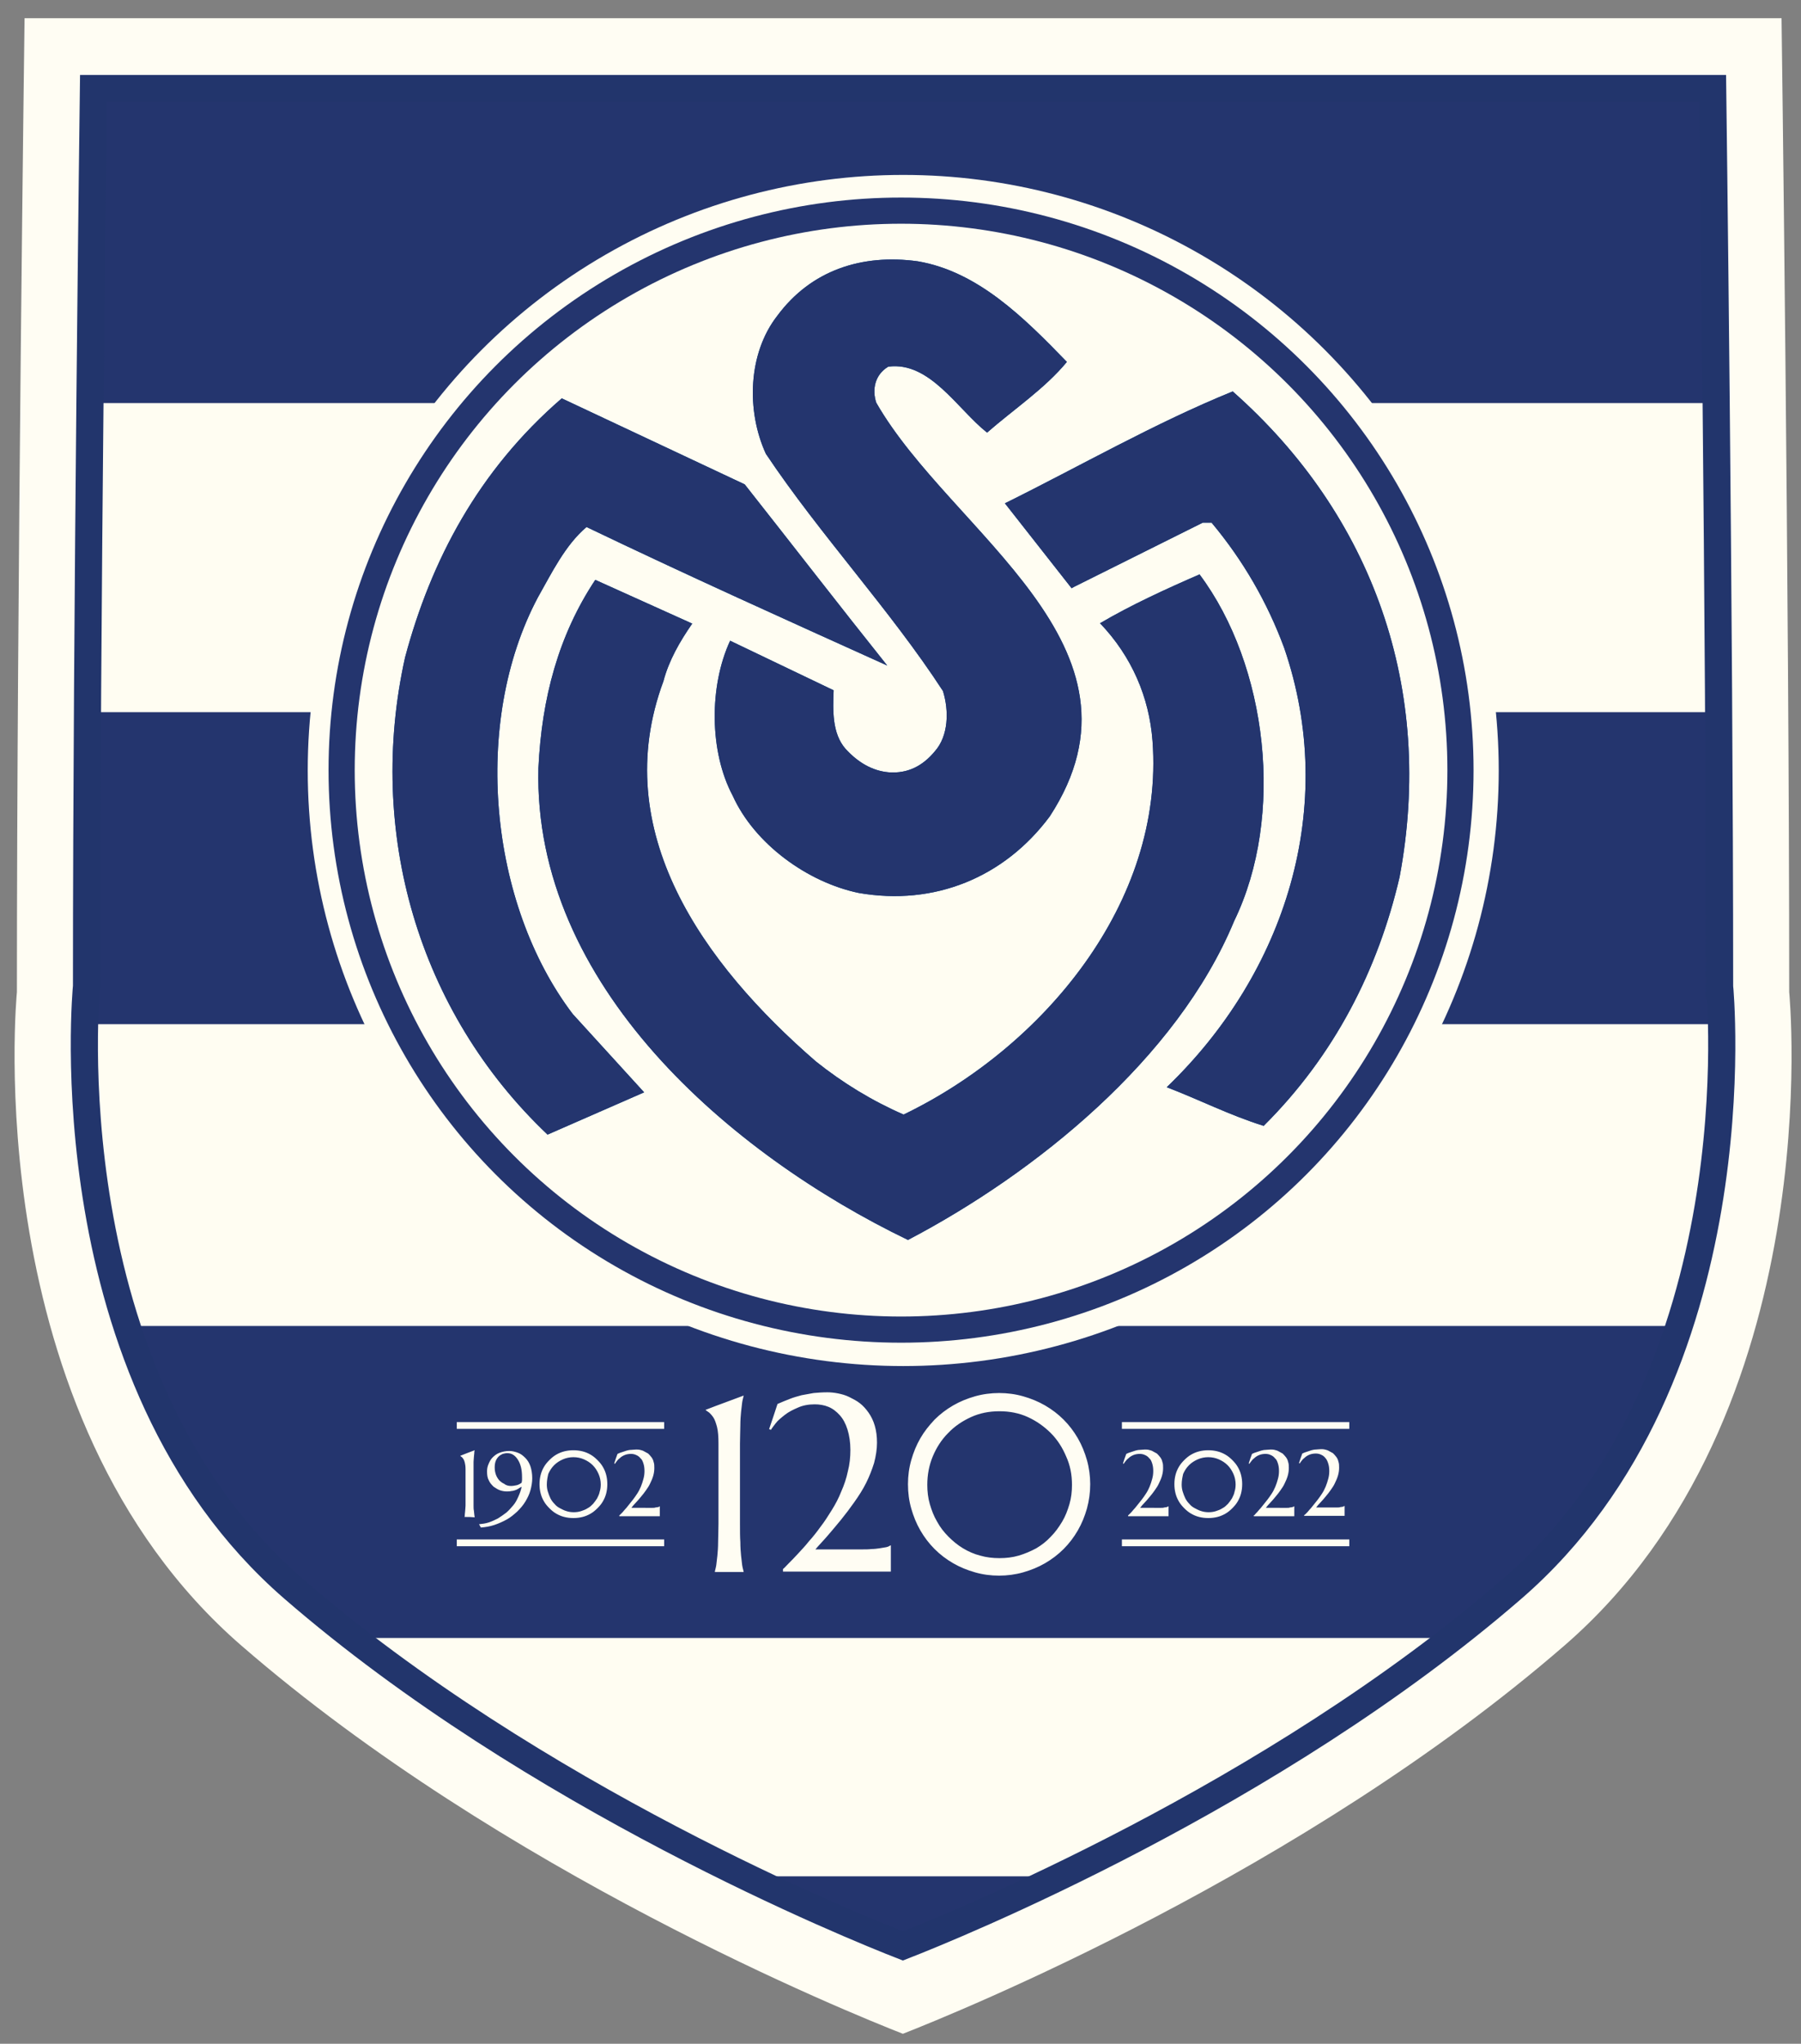
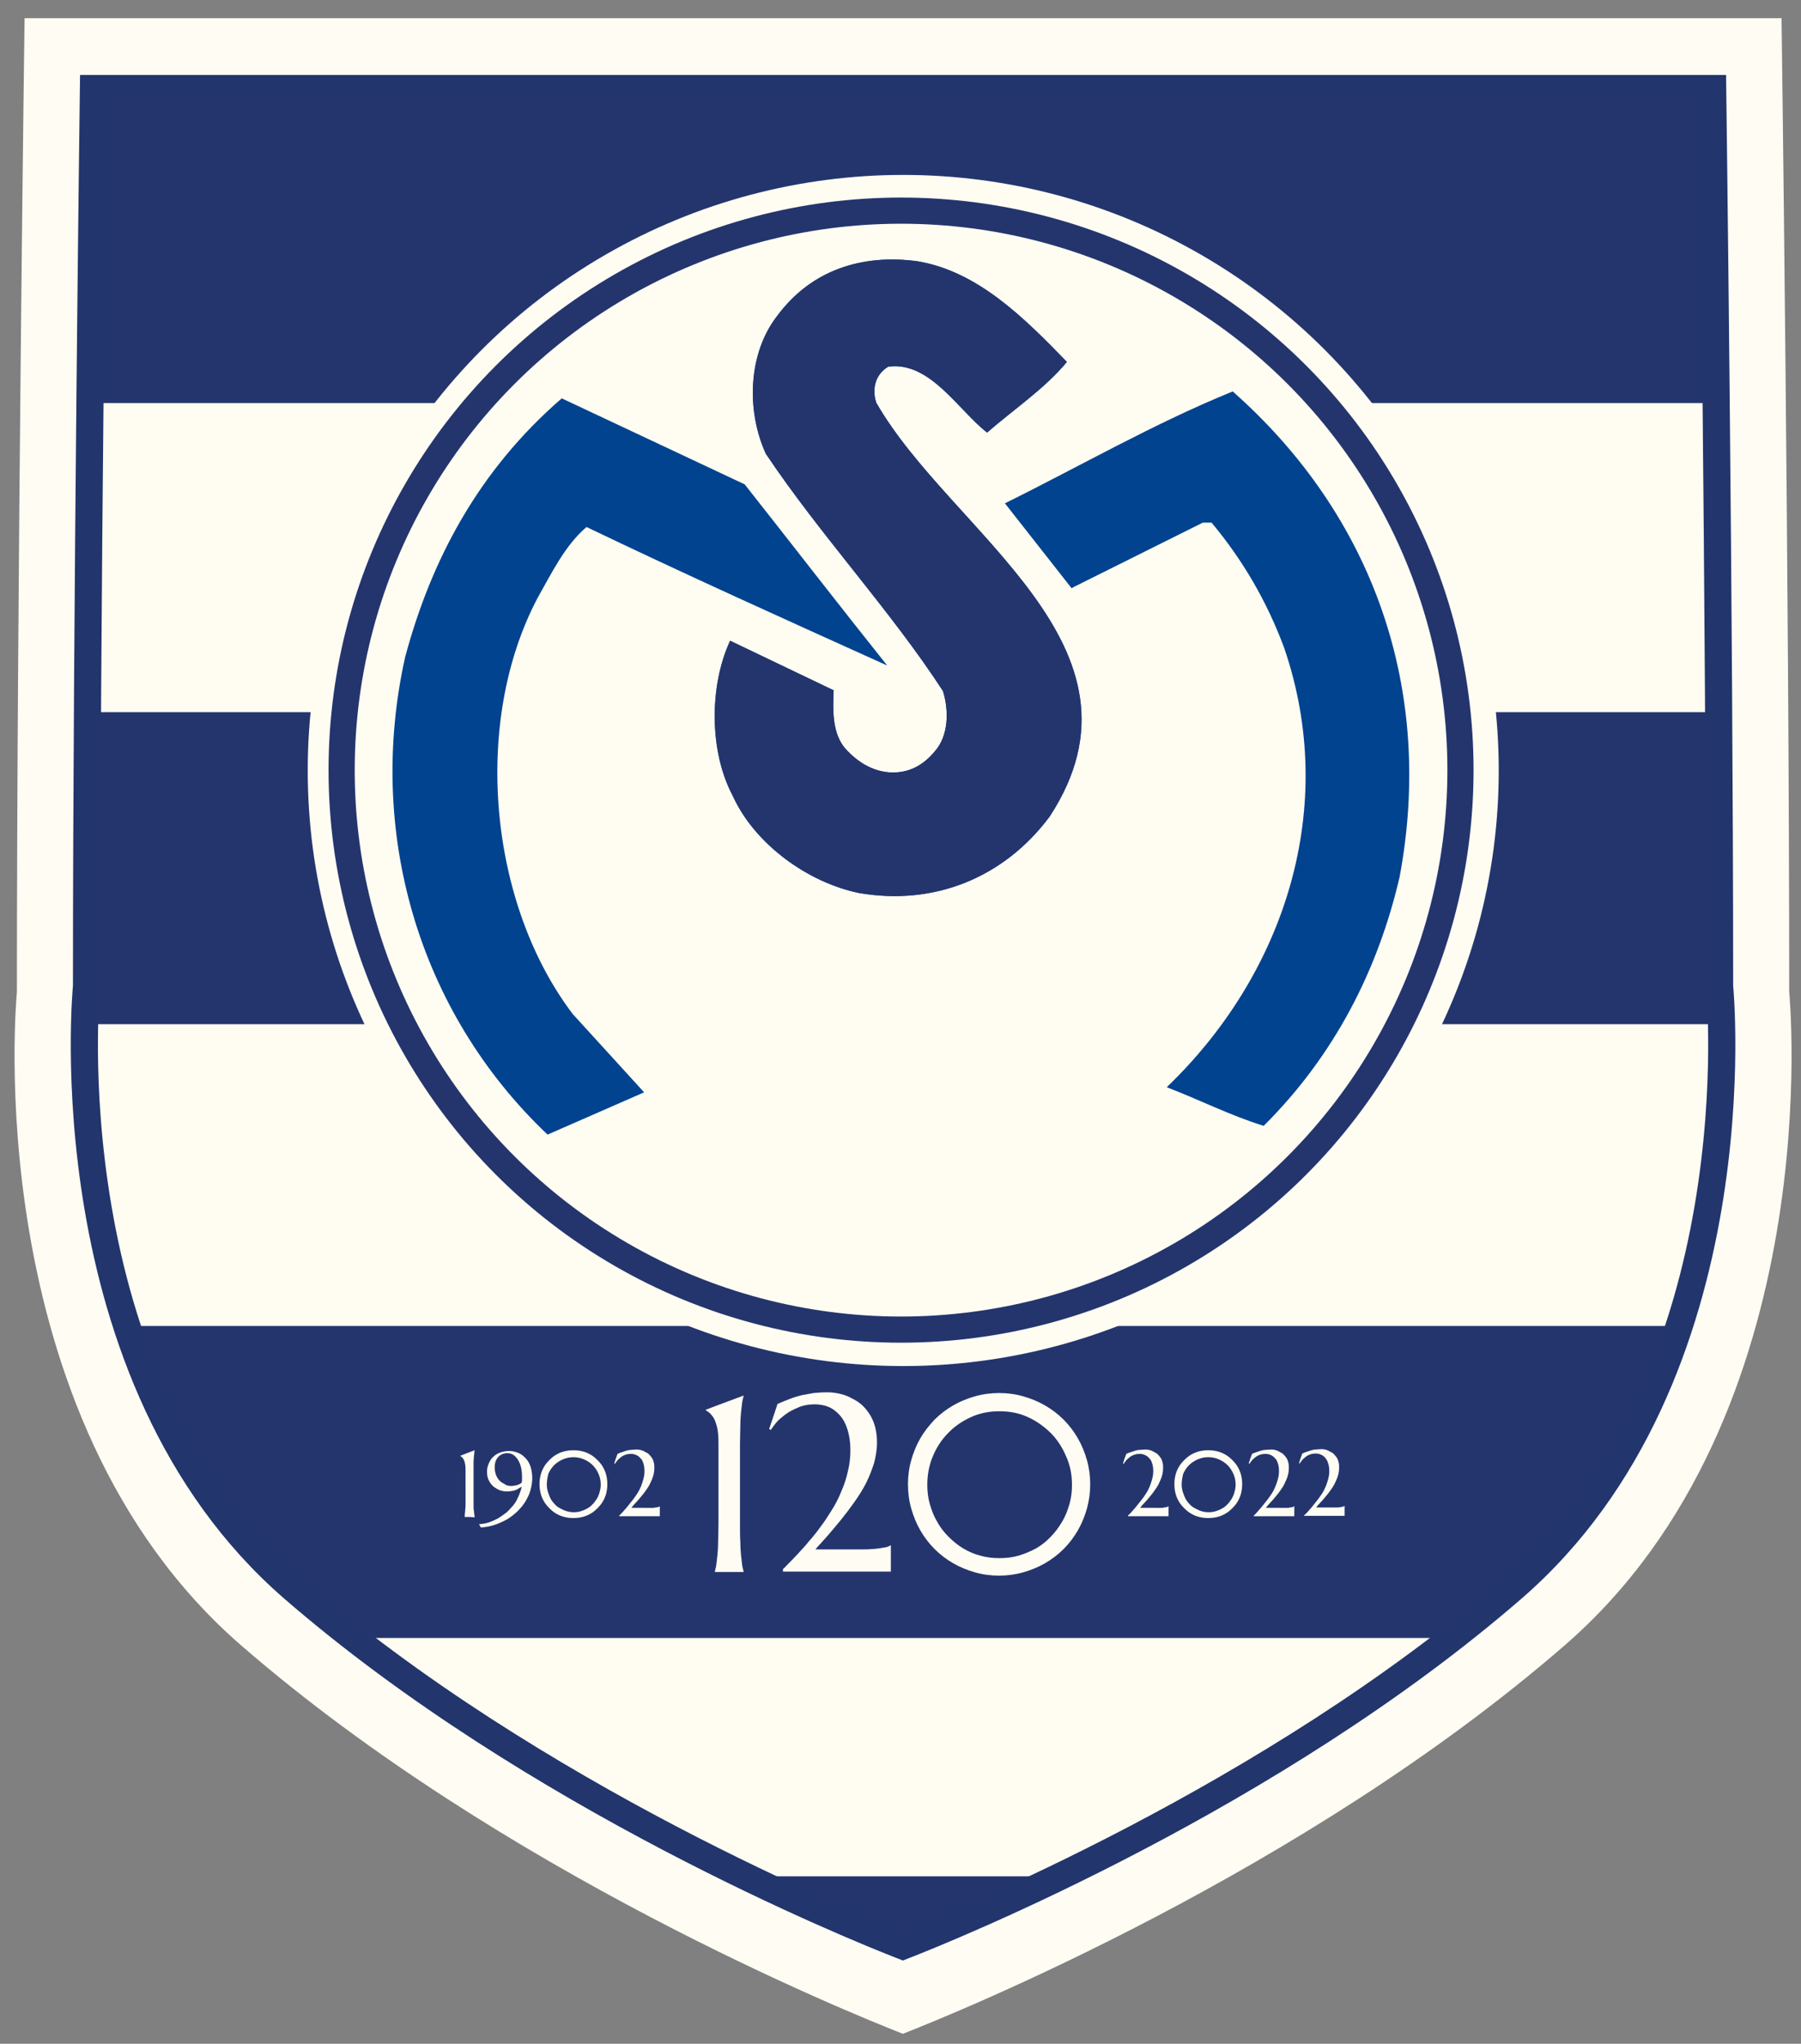
<svg xmlns="http://www.w3.org/2000/svg" xmlns:xlink="http://www.w3.org/1999/xlink" width="297" height="337" xml:space="preserve">
  <rect width="100%" height="100%" fill="#808080" stroke="none" />
  <style>.st3{fill:#01438f}.st4{fill:#24356e}.st5,.st6{fill:#fffdf3}.st6{stroke:#fffdf3;stroke-width:1.862;stroke-miterlimit:10}</style>
  <g transform="translate(2.428 3) scale(.601)">
    <defs>
      <path id="SVGID_1_" d="M486.9 267.2c0-109.9-2.1-267.2-2.1-267.2H2.7S.6 157.3.6 267.2c0 0-11.4 116 61.6 179.3 71.7 62.2 166.7 100.7 181.5 106.5 14.8-5.8 109.8-44.3 181.5-106.5 73.1-63.3 61.7-179.3 61.7-179.3z" />
    </defs>
    <use width="100%" height="100%" fill="#fffdf3" xlink:href="#SVGID_1_" />
    <clipPath id="SVGID_00000025411630804409337150000005490632367238720918_">
      <use width="100%" height="100%" xlink:href="#SVGID_1_" />
    </clipPath>
    <defs>
      <path id="SVGID_00000110437004019556292150000015674677188626796180_" d="M467.8 265.6c0-101.3-1.9-246.3-1.9-246.3H21.6s-1.9 144.9-1.9 246.3c0 0-10.5 106.9 56.7 165.2 66.1 57.3 153.7 92.8 167.3 98.1 13.6-5.3 101.2-40.8 167.3-98.1 67.3-58.3 56.8-165.2 56.8-165.2z" />
    </defs>
    <use width="100%" height="100%" fill="#fffdf2" xlink:href="#SVGID_00000110437004019556292150000015674677188626796180_" />
    <clipPath id="SVGID_00000082334661839748682200000005117891953008924309_">
      <use width="100%" height="100%" xlink:href="#SVGID_00000110437004019556292150000015674677188626796180_" />
    </clipPath>
    <g fill="#24356e">
      <path clip-path="url(#SVGID_00000082334661839748682200000005117891953008924309_)" d="M-78.1 190.4h706V276h-706zM-91.4 358.8h706v85.6h-706zM-51.4 20h706v85.6h-706zM-84 509.8h706v85.6H-84z" />
    </g>
    <use width="100%" height="100%" fill="none" stroke="#22356c" stroke-miterlimit="10" stroke-width="7.449" xlink:href="#SVGID_00000110437004019556292150000015674677188626796180_" />
    <circle cx="243.8" cy="206.4" r="163.4" style="fill:#fffdf2" />
    <circle cx="243.2" cy="206.3" r="153.5" style="fill:#fffdf2;stroke:#24356e;stroke-width:7.18;stroke-miterlimit:10" />
    <path class="st3" d="M288.7 94.3c-6 7.3-14.7 13.1-21.9 19.4-8.1-6.4-15.7-19.6-27.1-18.1-3.7 2.2-4.5 6.3-3.3 9.9 20.5 35.8 78.1 66.7 47.6 113.5-12.5 16.8-31.7 24.6-52.4 21-14-2.9-28.6-13.4-34.6-26.7-6.4-12-6.5-30-.7-42.5l28.4 13.6c-.2 5.3-.5 11.8 3.3 16.1 3.4 3.7 7.3 6 11.8 6.4 5.3.4 9.4-1.8 12.7-5.8 3.7-4.2 3.9-11 2.2-16.5-14.5-22.3-33.7-42.8-48.6-65.1-5.4-11.8-4.9-27.5 3.1-37.8 9.3-12.6 23.3-17.1 38.6-15 16.4 2.8 29 15.3 40.9 27.6z" />
    <path class="st3" d="M334.2 102.4c38.6 34.1 55.4 81.8 45.8 133.2-5.9 25.4-17.8 48.9-37.3 68.3-9.3-2.9-17.7-7.2-26.6-10.6 32.6-31.3 47.2-77 32.2-120.6-4.6-12.4-11.2-23.9-19.9-34.3H326L290.7 156l-.7.4-18.3-23.3c20.8-10.3 40.9-21.9 62.5-30.7zM200.3 127.9c13.1 16.6 26 33.3 39.1 49.7-27-12.2-55-24.8-82.5-38-5.9 5-9.6 12.7-13.4 19.4-18.1 34.2-13.4 83.9 9.6 114.2l19.6 21.5-26.5 11.6c-35.6-33.8-49.7-83.2-39.1-130.9 7.1-26.6 20.1-51.3 43-71.1z" />
-     <path class="st3" d="M325.1 152.6c18.7 25 23.5 66.3 9.5 95.1-15.7 37.9-54.6 69.2-89.5 87.5-48.7-23.5-102.9-69.9-101.4-129.5.9-19.1 5.5-36.4 15.6-51.6l26.6 12c-3.4 4.9-6.4 10.1-7.9 15.8-15.3 41.2 11 77.6 41.8 104.3 7.5 6 15.6 10.9 24.1 14.6 38.2-18.4 71.6-58.2 68.3-102.5-.9-12-5.7-23.2-14.4-32.3 8.5-5 18.1-9.4 27.3-13.4z" />
    <path class="st4" d="M288.7 94.3c-6 7.3-14.7 13.1-21.9 19.4-8.1-6.4-15.7-19.6-27.1-18.1-3.7 2.2-4.5 6.3-3.3 9.9 20.5 35.8 78.1 66.7 47.6 113.5-12.5 16.8-31.7 24.6-52.4 21-14-2.9-28.6-13.4-34.6-26.7-6.4-12-6.5-30-.7-42.5l28.4 13.6c-.2 5.3-.5 11.8 3.3 16.1 3.4 3.7 7.3 6 11.8 6.4 5.3.4 9.4-1.8 12.7-5.8 3.7-4.2 3.9-11 2.2-16.5-14.5-22.3-33.7-42.8-48.6-65.1-5.4-11.8-4.9-27.5 3.1-37.8 9.3-12.6 23.3-17.1 38.6-15 16.4 2.8 29 15.3 40.9 27.6z" />
-     <path class="st4" d="M334.2 102.4c38.6 34.1 55.4 81.8 45.8 133.2-5.9 25.4-17.8 48.9-37.3 68.3-9.3-2.9-17.7-7.2-26.6-10.6 32.6-31.3 47.2-77 32.2-120.6-4.6-12.4-11.2-23.9-19.9-34.3H326L290.7 156l-.7.4-18.3-23.3c20.8-10.3 40.9-21.9 62.5-30.7zM200.3 127.9c13.1 16.6 26 33.3 39.1 49.7-27-12.2-55-24.8-82.5-38-5.9 5-9.6 12.7-13.4 19.4-18.1 34.2-13.4 83.9 9.6 114.2l19.6 21.5-26.5 11.6c-35.6-33.8-49.7-83.2-39.1-130.9 7.1-26.6 20.1-51.3 43-71.1z" />
-     <path class="st4" d="M325.1 152.6c18.7 25 23.5 66.3 9.5 95.1-15.7 37.9-54.6 69.2-89.5 87.5-48.7-23.5-102.9-69.9-101.4-129.5.9-19.1 5.5-36.4 15.6-51.6l26.6 12c-3.4 4.9-6.4 10.1-7.9 15.8-15.3 41.2 11 77.6 41.8 104.3 7.5 6 15.6 10.9 24.1 14.6 38.2-18.4 71.6-58.2 68.3-102.5-.9-12-5.7-23.2-14.4-32.3 8.5-5 18.1-9.4 27.3-13.4z" />
    <path class="st5" d="M192.1 426.2c.1-.5.3-1.1.4-1.8s.2-1.6.3-2.6.2-2.3.2-3.7.1-3.1.1-5v-22c0-1.9-.1-3.4-.4-4.6-.3-1.1-.6-2-1-2.6s-.8-1-1.1-1.3c-.4-.3-.7-.5-1-.7v-.1c4.1-1.6 6.2-2.3 10.4-3.9v.1c-.1.5-.3 1.1-.4 1.8s-.2 1.6-.3 2.6-.2 2.3-.2 3.7-.1 3.1-.1 5v22c0 1.9 0 3.6.1 5 0 1.4.1 2.7.2 3.7s.2 1.9.3 2.6.3 1.3.4 1.8v.1h-7.8c-.1 0-.1-.1-.1-.1zM212.4 423.9c.7-.7 1.6-1.6 2.5-2.6s2-2.1 3-3.4c1.1-1.2 2.2-2.6 3.2-4 1.1-1.4 2.1-3 3.1-4.6s1.9-3.3 2.6-5.1c.8-1.8 1.4-3.6 1.8-5.5.5-1.9.7-3.9.7-5.9 0-2.1-.3-4-.8-5.6s-1.2-2.9-2.1-3.9-1.9-1.8-3.1-2.3-2.5-.7-3.8-.7c-1.7 0-3.3.3-4.6.9-1.4.6-2.6 1.2-3.6 2s-1.9 1.5-2.5 2.3-1.1 1.4-1.3 1.8c-.2-.1-.3-.1-.5-.2.9-2.7 1.4-4.1 2.3-6.9 1.2-.5 2.3-1 3.4-1.4 1-.4 2.1-.7 3.2-1l3.3-.6c1.1-.1 2.4-.2 3.8-.2.9 0 1.9.1 2.9.3s2.1.5 3.1 1 2 1 2.9 1.7 1.7 1.6 2.4 2.6 1.3 2.2 1.7 3.6.6 2.9.6 4.6c0 1.8-.3 3.7-.8 5.6-.6 1.9-1.3 3.7-2.2 5.5s-2 3.5-3.2 5.2-2.4 3.3-3.7 4.9-2.5 3-3.7 4.4-2.4 2.6-3.3 3.7h13c.8 0 1.6 0 2.4-.1.8 0 1.5-.1 2.2-.2s1.3-.2 1.8-.3.9-.3 1.2-.5h.1v7.2h-29.6v-.7c.4-.3.9-.9 1.6-1.6zM245.1 402.2c0-2.3.3-4.5.9-6.6s1.4-4.1 2.5-6 2.4-3.5 3.9-5.1c1.5-1.5 3.2-2.8 5.1-3.9s3.9-1.9 6-2.5 4.4-.9 6.6-.9c2.3 0 4.5.3 6.6.9s4.1 1.4 6 2.5 3.6 2.4 5.1 3.9 2.8 3.2 3.9 5.1 1.9 3.9 2.5 6 .9 4.4.9 6.6c0 2.3-.3 4.5-.9 6.7-.6 2.1-1.4 4.1-2.5 6s-2.4 3.6-3.9 5.1-3.2 2.8-5.1 3.9-3.9 1.9-6 2.5-4.4.9-6.6.9c-2.3 0-4.5-.3-6.6-.9s-4.1-1.4-6-2.5-3.6-2.4-5.1-3.9-2.8-3.2-3.9-5.1-1.9-3.9-2.5-6-.9-4.3-.9-6.7zm5.3.2c0 1.8.2 3.6.7 5.3s1.1 3.3 2 4.8c.8 1.5 1.9 2.9 3.1 4.1s2.5 2.3 4 3.2 3.1 1.6 4.7 2c1.7.5 3.5.7 5.3.7s3.6-.2 5.3-.7 3.3-1.2 4.8-2c1.5-.9 2.8-1.9 4-3.2 1.2-1.2 2.2-2.6 3.1-4.1s1.5-3.1 2-4.8.7-3.5.7-5.3c0-2.8-.5-5.4-1.6-7.8-1-2.4-2.4-4.6-4.2-6.4s-3.9-3.3-6.3-4.4-5-1.6-7.8-1.6-5.4.5-7.8 1.6-4.5 2.5-6.3 4.4c-1.8 1.8-3.2 4-4.2 6.4s-1.5 5-1.5 7.8zM123.4 411.2c.1-.2.1-.4.1-.7s.1-.6.1-1 .1-.8.1-1.4V398c0-.7-.1-1.3-.2-1.7s-.2-.7-.4-1c-.1-.2-.3-.4-.4-.5s-.3-.2-.4-.3v-.1c1.5-.6 2.3-.9 3.9-1.5v.1c-.1.2-.1.4-.1.7s-.1.6-.1 1-.1.9-.1 1.4v12c0 .5 0 1 .1 1.4 0 .4.1.7.1 1s.1.5.1.7v.1c-1-.1-1.6-.1-2.8-.1zM127.4 413.2c.9-.1 1.8-.2 2.7-.5s1.7-.7 2.5-1.1c.8-.5 1.5-1 2.3-1.6.7-.6 1.3-1.3 1.9-2s1-1.5 1.4-2.4.7-1.7.9-2.7c-.4.2-.7.4-1 .6s-.6.3-.9.4-.7.2-1 .2c-.4.1-.8.1-1.2.1-.6 0-1.2-.1-1.8-.3s-1.2-.6-1.8-1c-.5-.5-1-1-1.3-1.7-.4-.7-.5-1.5-.5-2.5 0-.7.1-1.3.4-2s.6-1.3 1.1-1.8 1.1-1 1.9-1.3 1.7-.5 2.7-.5c.8 0 1.6.2 2.4.5s1.4.8 2 1.4 1.1 1.4 1.4 2.3.5 2 .5 3.3c0 1.1-.2 2.2-.5 3.3s-.8 2.1-1.4 3.1-1.4 1.9-2.2 2.7c-.9.8-1.8 1.6-2.9 2.2s-2.2 1.1-3.4 1.5-2.4.6-3.7.7c-.3-.6-.4-.7-.5-.9zm8.8-10.5c.5 0 1-.1 1.5-.2s1-.4 1.4-.7c0-.2.1-.5.1-.7v-.8c0-1.1-.1-2-.3-2.8s-.5-1.5-.9-2.1-.8-1-1.3-1.3-1-.4-1.6-.4c-.4 0-.8.1-1.2.2-.4.2-.8.4-1.1.7s-.6.7-.8 1.2-.3 1.1-.3 1.8.1 1.3.3 1.9.5 1.1.9 1.6c.4.4.9.8 1.4 1 .6.5 1.3.6 1.9.6zM144 402.2c0-.9.1-1.7.3-2.5s.5-1.5.9-2.2.9-1.3 1.5-1.9 1.2-1.1 1.9-1.5 1.4-.7 2.2-.9 1.6-.3 2.5-.3 1.7.1 2.5.3 1.5.5 2.2.9 1.3.9 1.9 1.5 1.1 1.2 1.5 1.9.7 1.4.9 2.2.3 1.6.3 2.5-.1 1.7-.3 2.5-.5 1.5-.9 2.2-.9 1.3-1.5 1.9-1.2 1.1-1.9 1.5-1.4.7-2.2.9-1.6.3-2.5.3-1.7-.1-2.5-.3-1.5-.5-2.2-.9-1.3-.9-1.9-1.5-1.1-1.2-1.5-1.9-.7-1.4-.9-2.2-.3-1.6-.3-2.5zm2 .1c0 .7.1 1.4.3 2s.4 1.2.7 1.8.7 1.1 1.1 1.5c.4.5.9.9 1.5 1.2s1.1.6 1.8.8c.6.2 1.3.3 2 .3s1.4-.1 2-.3 1.2-.4 1.8-.8c.6-.3 1-.7 1.5-1.2.4-.5.8-1 1.1-1.5.3-.6.6-1.2.7-1.8.2-.6.3-1.3.3-2 0-1-.2-2-.6-2.9s-.9-1.7-1.6-2.4-1.5-1.2-2.4-1.6-1.9-.6-2.9-.6-2 .2-2.9.6-1.7.9-2.4 1.6-1.2 1.5-1.6 2.4c-.2.9-.4 1.8-.4 2.9zM166.4 410.3c.3-.3.6-.6.9-1 .4-.4.7-.8 1.1-1.3l1.2-1.5c.4-.5.8-1.1 1.2-1.7s.7-1.2 1-1.9.5-1.4.7-2.1.3-1.4.3-2.2-.1-1.5-.3-2.1-.4-1.1-.8-1.4c-.3-.4-.7-.7-1.2-.9-.4-.2-.9-.3-1.4-.3-.6 0-1.2.1-1.7.3s-1 .5-1.3.8c-.4.3-.7.6-.9.9s-.4.5-.5.7c-.1 0-.1 0-.2-.1.3-1 .5-1.5.9-2.6.4-.2.9-.4 1.3-.5s.8-.3 1.2-.4.8-.2 1.2-.2.9-.1 1.4-.1c.3 0 .7 0 1.1.1s.8.2 1.1.4c.4.2.7.4 1.1.6.3.3.6.6.9 1s.5.8.6 1.3c.2.5.2 1.1.2 1.7 0 .7-.1 1.4-.3 2.1s-.5 1.4-.8 2c-.3.7-.7 1.3-1.2 2-.4.6-.9 1.2-1.4 1.8s-.9 1.1-1.4 1.6-.9 1-1.2 1.4H175c.3 0 .6 0 .8-.1.3 0 .5-.1.7-.1s.3-.1.4-.2h.1v2.7h-11.1v-.3c0 .1.2-.1.5-.4z" />
-     <path class="st6" d="M178.2 386.1h-56.9M178.2 418.3h-56.9" />
    <path class="st5" d="M306 410.3c.3-.3.6-.6.9-1 .4-.4.7-.8 1.1-1.3l1.2-1.5c.4-.5.8-1.1 1.2-1.7s.7-1.2 1-1.9.5-1.4.7-2.1.3-1.4.3-2.2-.1-1.5-.3-2.1-.4-1.1-.8-1.4c-.3-.4-.7-.7-1.2-.9-.4-.2-.9-.3-1.4-.3-.6 0-1.2.1-1.7.3s-1 .5-1.3.8c-.4.3-.7.6-.9.9s-.4.5-.5.7c-.1 0-.1 0-.2-.1.3-1 .5-1.5.9-2.6.4-.2.9-.4 1.3-.5s.8-.3 1.2-.4.8-.2 1.2-.2.9-.1 1.4-.1c.3 0 .7 0 1.1.1s.8.2 1.1.4c.4.2.7.4 1.1.6.3.3.6.6.9 1s.5.8.6 1.3c.2.5.2 1.1.2 1.7 0 .7-.1 1.4-.3 2.1s-.5 1.4-.8 2c-.3.7-.7 1.3-1.2 2-.4.6-.9 1.2-1.4 1.8s-.9 1.1-1.4 1.6-.9 1-1.2 1.4H314.6c.3 0 .6 0 .8-.1.3 0 .5-.1.7-.1.2-.1.3-.1.4-.2h.1v2.7h-11.1v-.3c0 .1.2-.1.5-.4zM318.2 402.2c0-.9.1-1.7.3-2.5s.5-1.5.9-2.2.9-1.3 1.5-1.9 1.2-1.1 1.9-1.5 1.4-.7 2.2-.9 1.6-.3 2.5-.3 1.7.1 2.5.3 1.5.5 2.2.9 1.3.9 1.9 1.5 1.1 1.2 1.5 1.9.7 1.4.9 2.2.3 1.6.3 2.5-.1 1.7-.3 2.5-.5 1.5-.9 2.2-.9 1.3-1.5 1.9-1.2 1.1-1.9 1.5-1.4.7-2.2.9-1.6.3-2.5.3-1.7-.1-2.5-.3-1.5-.5-2.2-.9-1.3-.9-1.9-1.5-1.1-1.2-1.5-1.9-.7-1.4-.9-2.2-.3-1.6-.3-2.5zm2 .1c0 .7.1 1.4.3 2s.4 1.2.7 1.8.7 1.1 1.1 1.5c.4.5.9.9 1.5 1.2s1.1.6 1.8.8c.6.2 1.3.3 2 .3s1.4-.1 2-.3 1.2-.4 1.8-.8c.6-.3 1-.7 1.5-1.2.4-.5.8-1 1.1-1.5.3-.6.6-1.2.7-1.8.2-.6.3-1.3.3-2 0-1-.2-2-.6-2.9s-.9-1.7-1.6-2.4-1.5-1.2-2.4-1.6-1.9-.6-2.9-.6-2 .2-2.9.6-1.7.9-2.4 1.6-1.2 1.5-1.6 2.4c-.2.9-.4 1.8-.4 2.9zM340.5 410.3c.3-.3.6-.6.9-1 .4-.4.7-.8 1.1-1.3l1.2-1.5c.4-.5.8-1.1 1.2-1.7s.7-1.2 1-1.9.5-1.4.7-2.1.3-1.4.3-2.2-.1-1.5-.3-2.1-.4-1.1-.8-1.4c-.3-.4-.7-.7-1.2-.9-.4-.2-.9-.3-1.4-.3-.6 0-1.2.1-1.7.3s-1 .5-1.3.8c-.4.3-.7.6-.9.9s-.4.5-.5.7c-.1 0-.1 0-.2-.1.3-1 .5-1.5.9-2.6.4-.2.9-.4 1.3-.5s.8-.3 1.2-.4.8-.2 1.2-.2.9-.1 1.4-.1c.3 0 .7 0 1.1.1s.8.2 1.1.4c.4.2.7.4 1.1.6.3.3.6.6.9 1s.5.8.6 1.3c.2.5.2 1.1.2 1.7 0 .7-.1 1.4-.3 2.1s-.5 1.4-.8 2c-.3.7-.7 1.3-1.2 2-.4.6-.9 1.2-1.4 1.8s-.9 1.1-1.4 1.6-.9 1-1.2 1.4H349.1c.3 0 .6 0 .8-.1.3 0 .5-.1.7-.1.2-.1.3-.1.4-.2h.1v2.7H340v-.3c.1.1.3-.1.5-.4zM354.3 410.3c.3-.3.6-.6.9-1 .4-.4.7-.8 1.1-1.3l1.2-1.5c.4-.5.8-1.1 1.2-1.7s.7-1.2 1-1.9.5-1.4.7-2.1.3-1.4.3-2.2-.1-1.5-.3-2.1-.4-1.1-.8-1.5c-.3-.4-.7-.7-1.2-.9-.4-.2-.9-.3-1.4-.3-.6 0-1.2.1-1.7.3s-1 .5-1.3.8c-.4.3-.7.6-.9.9s-.4.5-.5.7c-.1 0-.1 0-.2-.1.3-1 .5-1.5.9-2.6.4-.2.9-.4 1.3-.5s.8-.3 1.2-.4.8-.2 1.2-.2.9-.1 1.4-.1c.3 0 .7 0 1.1.1s.8.2 1.1.4c.4.2.7.4 1.1.6.3.3.6.6.9 1s.5.8.6 1.3c.2.5.2 1.1.2 1.7 0 .7-.1 1.4-.3 2.1s-.5 1.4-.8 2c-.3.7-.7 1.3-1.2 2-.4.6-.9 1.2-1.4 1.8s-.9 1.1-1.4 1.6-.9 1-1.2 1.4H362.9c.3 0 .6 0 .8-.1.3 0 .5-.1.7-.1.2-.1.3-.1.4-.2h.1v2.7h-11.1v-.3c0 .2.2 0 .5-.3z" />
-     <path class="st6" d="M366.2 386.1h-62.4M366.2 418.3h-62.4" />
  </g>
</svg>